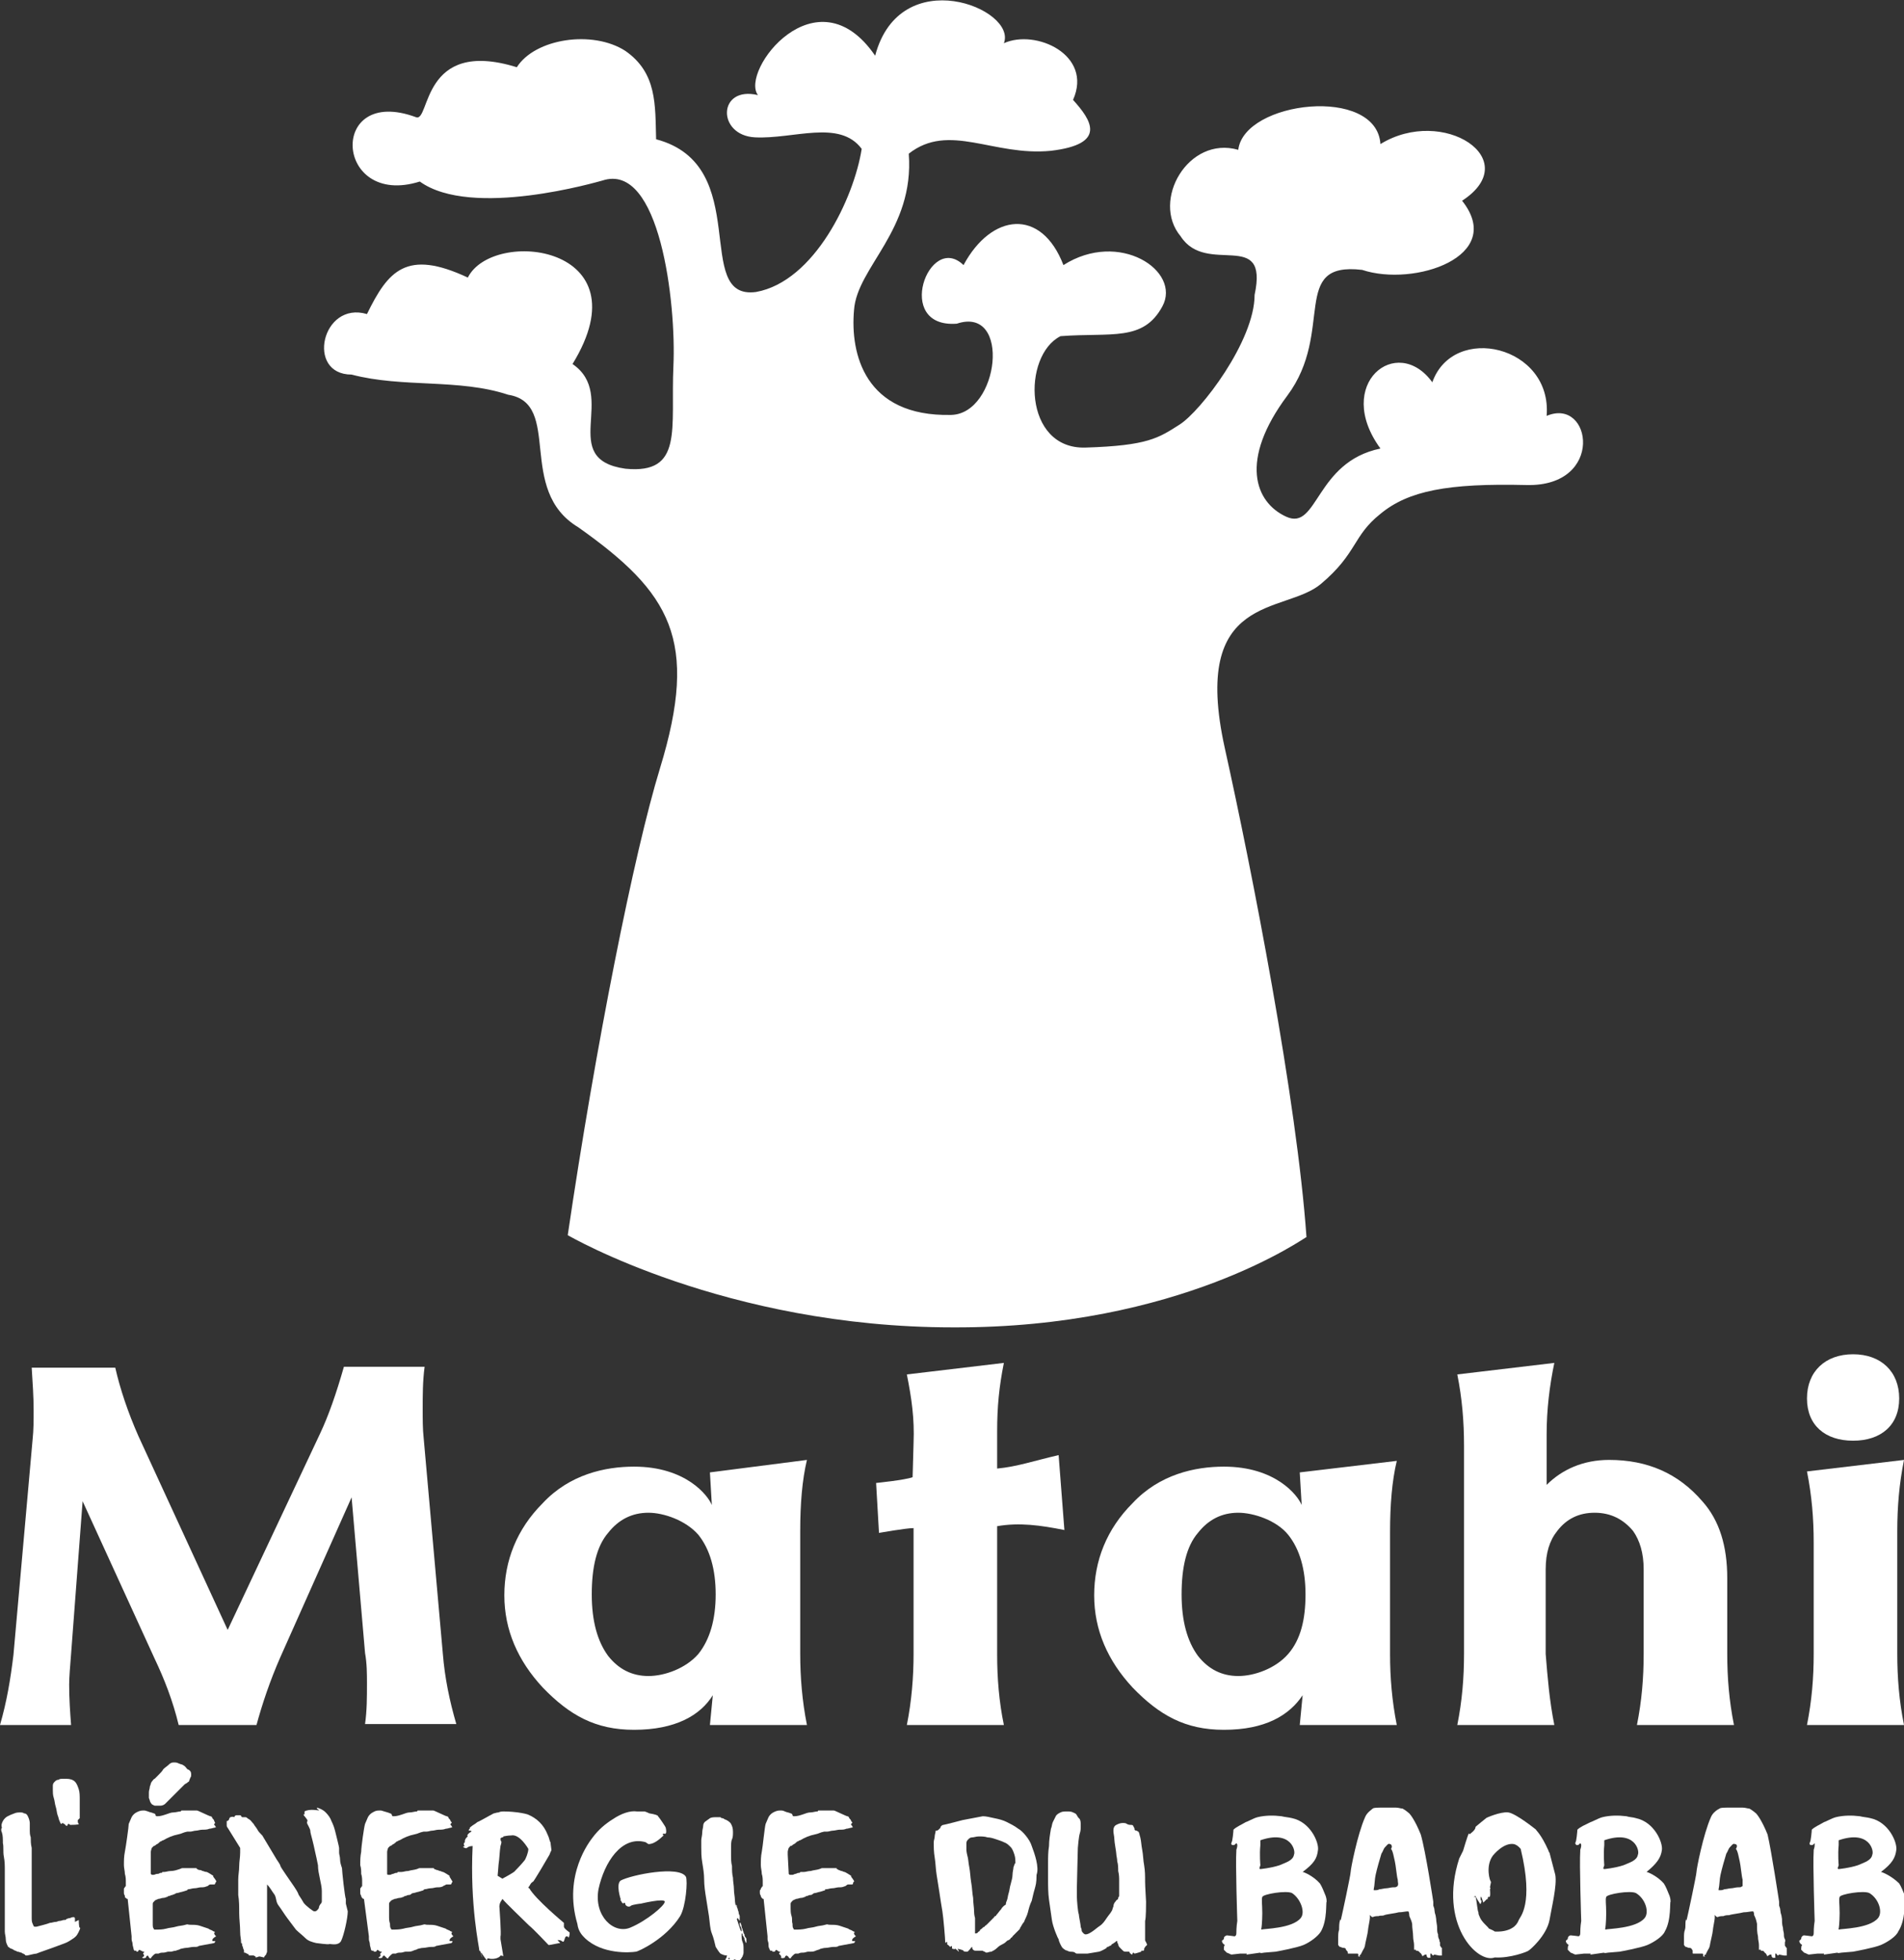
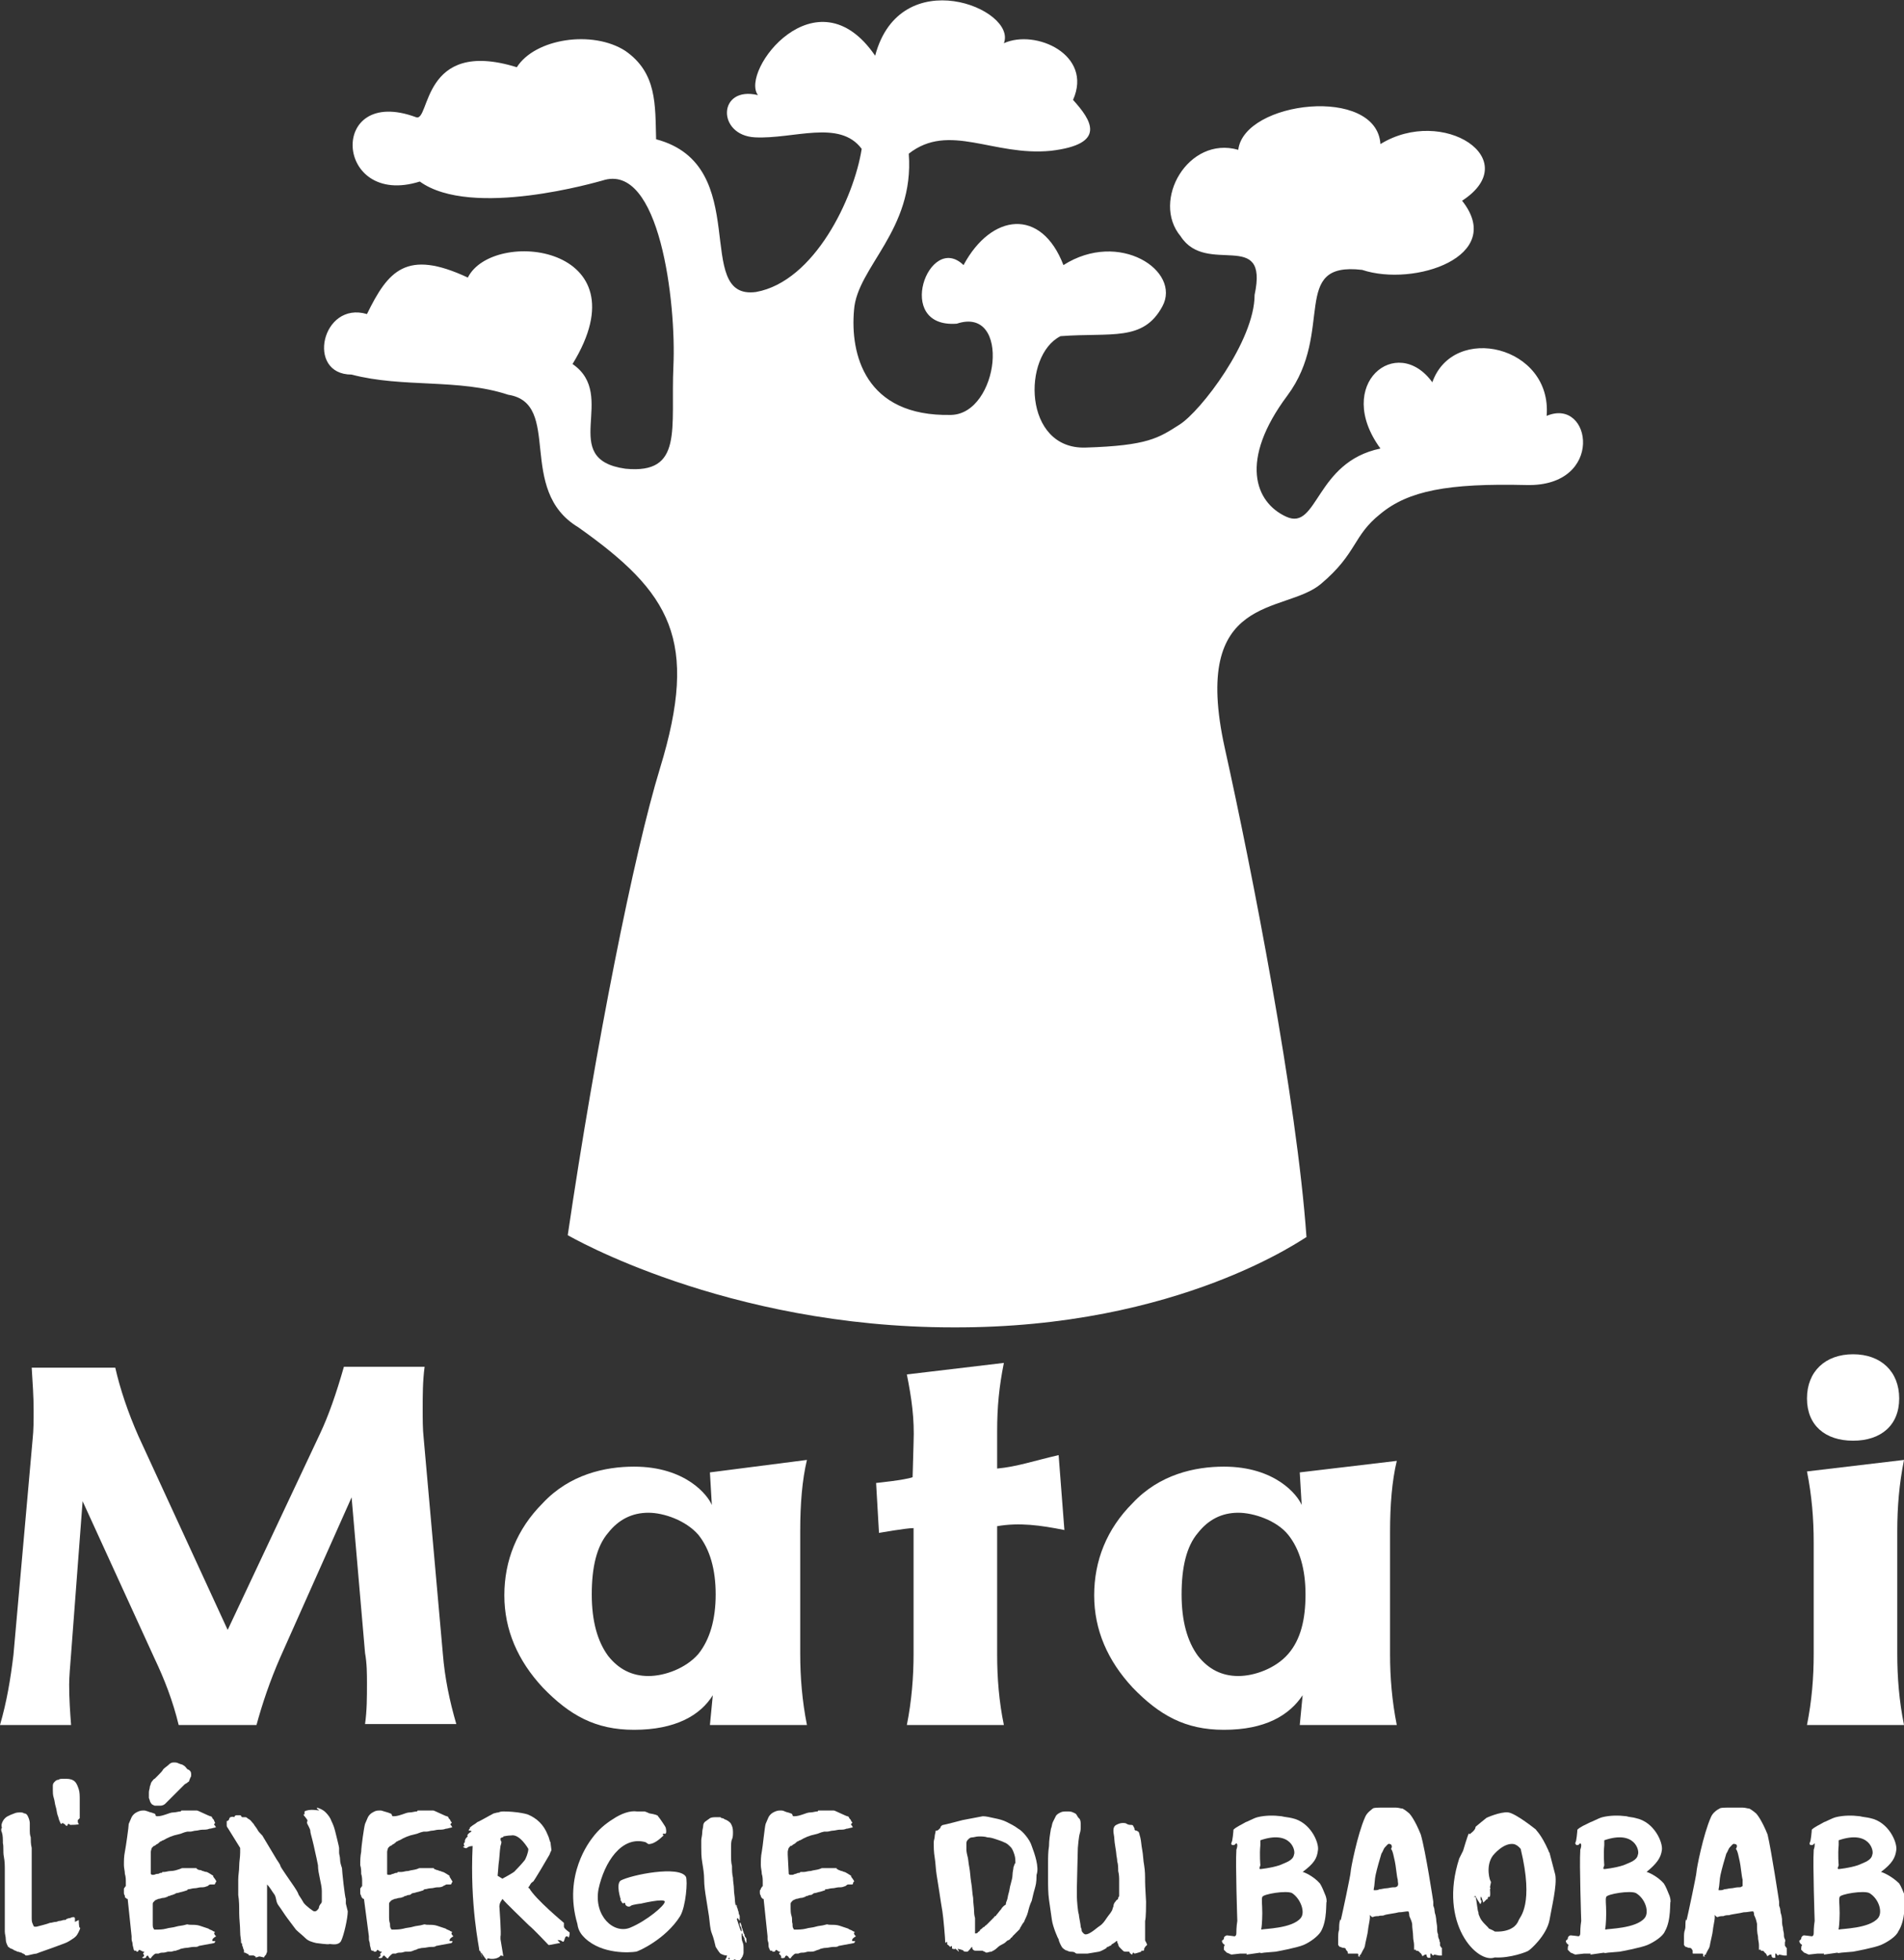
<svg xmlns="http://www.w3.org/2000/svg" version="1.1" id="b" x="0px" y="0px" viewBox="0 0 198.2 204.1" style="enable-background:new 0 0 198.2 204.1;" xml:space="preserve">
  <rect x="0" y="0" width="198.2" height="204.1" fill="#333333" stroke="none" />
  <style type="text/css">
	.st0{fill:#FFFFFF;}
</style>
  <g id="c">
    <path class="st0" d="M99.2,138.2c-23.7,0-40.1-9.6-40.1-9.6c2.9-19.7,6.9-39.8,9.6-48.6c4.1-13.4,1.1-18.3-8.5-25.1   C53.7,51,58.6,42,52.9,41.1c-5.1-1.7-11-0.7-16.3-2.1c-4.8,0-3.1-7.7,1.6-6.3c2.2-4.5,4.1-6.8,10.5-3.8c2.6-5.2,18.5-3.4,10.9,9   c4.8,3.3-1.6,9.9,5.5,10.9c6.1,0.6,4.7-4.2,5-10.7c0.3-6.5-1.4-21.3-7.4-19.3c-0.4,0.1-13.6,4-19,0.1c-8.9,2.8-9.6-10.1-0.4-6.7   c1.5,0.6,0.5-8.3,10.5-5.2c1.9-3,7.9-3.9,11.3-1.7c3.3,2.3,3.1,5.6,3.2,9.2c10.2,2.7,3.7,16.8,10.4,15.9c6.1-1.1,10.2-9.8,11-14.9   c-2.3-3.1-7.1-1-11.1-1.2c-4-0.2-3.9-5.4,0.3-4.4C77,7.4,85-3.1,91.1,5.8c2.6-9.8,14.8-4.9,13.4-1.3c3.3-1.5,9.3,1.2,7.2,5.9   c1.9,2.1,3.6,4.6-2.3,5.3c-6,0.6-10.6-3-14.8,0.3c0.6,8-5.4,11.8-5.7,16.3c-0.4,4.5,1.1,11.1,10.1,10.9c5-0.1,6.3-11.4,0.6-9.5   c-6.6,0.5-2.9-9.6,0.7-6.1c2.9-5.4,8.1-6,10.4,0c5.8-3.7,12.3,0.6,10.3,4.3c-2,3.7-5.3,2.7-10.6,3.1c-4,2-3.9,11.8,2.6,11.6   c6.5-0.2,7.6-1,9.8-2.4c2.2-1.4,7.8-8.7,7.8-13.5c1.5-7-5-1.9-7.7-6.1c-3.1-3.7,0.8-10.5,6-9c0.6-5.1,14.4-6.7,14.8-0.6   c6.5-4,15.1,1.6,8.5,5.9c4.6,5.8-5,9-10.4,7.2c-7.6-0.9-2.8,6.4-7.8,13.1c-5,6.7-3.4,11.1-0.1,12.6c3.3,1.5,3-5.7,9.8-7.1   c-4.9-6.7,1.7-12,5.4-6.9c2.2-6.2,12.5-3.8,11.9,3.5c4.7-2,6.1,7.4-2.1,7.2c-8.2-0.2-12.3,0.6-15.2,3c-2.9,2.3-2.4,4.1-6.2,7.3   c-3.8,3.2-13.6,0.8-10,17.1c2.8,12.6,7.5,36.6,8.5,50.9C136,128.7,122.9,138.3,99.2,138.2" />
    <path class="st0" d="M0.2,190.3c-0.1-0.3,0-0.5,0.1-0.7c0.1-0.2,0.3-0.4,0.5-0.5c0.2-0.1,0.4-0.2,0.7-0.3c0.2-0.1,0.5-0.1,0.6-0.1   c0.1,0,0.3,0,0.4,0.1c0.2,0,0.3,0.1,0.4,0.3c0.1,0.2,0.2,0.5,0.2,0.7c0,0.3,0,0.6,0,0.8c0,0.2,0,0.4,0.1,0.7c0,0.3,0,0.7,0.1,1.1   c0,0.4,0,0.8,0,1.2c0,0.4,0,0.9,0,1.2s0,0.8,0,1.1c0,0.3,0,0.6,0,0.7c0,0.1,0,0.2,0,0.4s0,0.5,0,0.8c0,0.3,0,0.6,0,0.9s0,0.6,0,0.9   c0,0.3,0,0.5,0.1,0.7s0.1,0.3,0.2,0.3c0.1,0,0.1,0,0.2,0c0,0,1.2-0.3,1.4-0.4c0.2,0,0.4-0.1,0.6-0.1c0.2,0,0.2-0.1,0.4-0.1   s0.3-0.1,0.5-0.1c0.1,0,0.2,0,0.2-0.1c0.1,0,0.2-0.1,0.4-0.1c0.2-0.1,0.3-0.1,0.4-0.1h0c0,0,0,0,0.1,0.1c0,0,0,0.1,0,0.1   c0,0,0,0.1,0,0.1c0,0,0,0,0,0.1c0,0,0,0,0,0v0.1l0.4-0.2c0,0,0,0.8,0.1,0.8s0,0.2,0,0.2c0,0-0.2,0.5-0.4,0.7   c-0.2,0.2-0.4,0.3-0.7,0.5c-0.3,0.2-0.7,0.3-1.2,0.5c-0.5,0.2-2,0.7-2.2,0.8c-0.2,0-0.9,0.2-1,0.2c-0.1,0-0.2,0-0.2-0.1   c-0.1,0-0.1-0.1-0.2-0.1c-0.1,0-0.1-0.1-0.2-0.1c-0.1,0-0.2-0.1-0.4-0.1c-0.1-0.1-0.3-0.1-0.4-0.2c-0.1-0.1-0.3-0.1-0.4-0.2   s-0.2-0.1-0.2-0.2c-0.1-0.2-0.2-0.4-0.2-0.7s-0.1-0.5-0.1-0.8c0-0.3,0-0.6,0-0.8c0-0.3,0-0.5,0-0.8c0-0.1,0-0.2,0-0.3s0-0.3,0-0.6   s0-0.4,0-0.7s0-0.5,0-0.7v-0.6c0-0.1,0-0.2,0-0.3c0,0,0-0.2,0-0.5c0-0.3,0-0.7,0-1.1c0-0.4,0-0.9-0.1-1.4s0-1-0.1-1.4   c0-0.4,0-0.8-0.1-1.1C0.1,190.6,0.1,190.4,0.2,190.3L0.2,190.3L0.2,190.3z M2.7,203.4C2.7,203.4,2.8,203.4,2.7,203.4   C2.8,203.3,2.7,203.4,2.7,203.4z M7.6,201.6C7.6,201.6,7.5,201.6,7.6,201.6C7.5,201.7,7.6,201.7,7.6,201.6   C7.6,201.7,7.6,201.7,7.6,201.6C7.6,201.6,7.6,201.6,7.6,201.6z M7.9,201.3C7.9,201.3,8,201.3,7.9,201.3   C8,201.2,7.9,201.3,7.9,201.3z M8.1,201.1C8.1,201.1,8.1,201.1,8.1,201.1c0,0.1,0,0.1,0,0.1S8.1,201.2,8.1,201.1   C8.1,201.1,8.1,201.1,8.1,201.1L8.1,201.1z" />
    <path class="st0" d="M7.1,189.9C7.1,189.9,7.1,189.9,7.1,189.9C7,190,7,190.1,7,190.1H6.9L6.8,190c0,0-0.1-0.1-0.1-0.1   c-0.1,0-0.1-0.1-0.2-0.1l-0.1,0.1h0c-0.1,0-0.1-0.1-0.2-0.3c-0.1-0.2-0.1-0.4-0.2-0.6c-0.1-0.3-0.1-0.6-0.2-0.9   c-0.1-0.3-0.1-0.6-0.2-0.9c-0.1-0.3-0.1-0.6-0.1-0.8c0-0.2,0-0.4,0-0.5c0-0.2,0.1-0.3,0.2-0.4c0.1-0.1,0.2-0.2,0.4-0.2   c0.1-0.1,0.3-0.1,0.4-0.1c0.2,0,0.3,0,0.4,0c0.4,0,0.7,0.1,0.9,0.3c0.2,0.2,0.3,0.5,0.4,0.8s0.1,0.7,0.1,1.1c0,0.4,0,0.8,0,1.3v0.6   c0,0,0,0-0.1,0.1c0,0,0,0-0.1,0.1v0.1c0,0.1,0,0.2,0.1,0.3S7.3,190,7.3,190C7.2,189.9,7.2,189.9,7.1,189.9L7.1,189.9z" />
    <path class="st0" d="M75.7,203.6c-0.3,0-0.5-0.1-0.7-0.2c-0.2-0.2-0.3-0.4-0.5-0.7c-0.1-0.4-0.2-0.9-0.4-1.4s-0.2-1.1-0.3-1.8   c-0.1-0.6-0.2-1.3-0.3-1.9s-0.2-1.3-0.2-1.9s-0.1-1.2-0.2-1.8c-0.1-0.6-0.1-1.1-0.1-1.5c0-0.3,0-0.5,0-0.8c0-0.2,0.1-0.5,0.1-0.8   c0-0.3,0.1-0.5,0.1-0.7s0.1-0.4,0.3-0.5c0.1-0.1,0.3-0.2,0.4-0.3c0.2-0.1,0.4-0.1,0.7-0.1c0,0,0.1,0,0.2,0s0.2,0,0.2,0   c0.1,0.1,0.1,0.1,0.2,0.1c0,0,0.1,0,0.2,0.1c0.3,0.1,0.6,0.3,0.7,0.5c0.1,0.2,0.2,0.4,0.2,0.8c0,0.3,0,0.6-0.1,0.8   s-0.1,0.6-0.1,0.9c0,0.2,0,0.5,0,0.8c0,0.3,0,0.7,0.1,1.1c0,0.4,0,0.8,0.1,1.2c0,0.4,0.1,0.8,0.1,1.2c0,0.4,0.1,0.8,0.1,1.1   s0.1,0.6,0.1,0.8v-0.3l0.1,0.1c0,0,0,0.1,0,0.1c0,0.1,0.1,0.2,0.1,0.3s0.1,0.2,0.1,0.4c0,0.1,0.1,0.2,0.1,0.3c0,0,0,0.1,0,0.2   c0,0.1,0,0.1,0,0.2v0.1l-0.2-0.3l-0.1,0.1l0.4,1.2l0.1,0.1v-0.1c0-0.1,0-0.2-0.1-0.4c-0.1-0.1-0.1-0.3-0.1-0.4h0.1   c0,0.1,0.1,0.2,0.1,0.4c0,0.1,0.1,0.2,0.1,0.3c0,0.1,0.1,0.2,0.1,0.3c0,0,0,0.1,0.1,0.2c0,0.1,0,0.2,0.1,0.3s0.1,0.2,0.1,0.3   c0,0.1,0,0.1,0,0.2v0.1l-0.1-0.1c0-0.1-0.1-0.2-0.1-0.3c0-0.1,0-0.2-0.1-0.2c0-0.1,0-0.1-0.1-0.2c0-0.1,0-0.1,0-0.1   c0,0,0-0.1-0.1-0.1v0.2c0,0.2,0,0.5,0.1,0.7s0.1,0.5,0.1,0.7c0,0.1,0,0.2,0,0.4s-0.1,0.3-0.1,0.4c-0.1,0.1-0.1,0.2-0.2,0.3   c-0.1,0.1-0.2,0.1-0.3,0.1c-0.1,0-0.3-0.1-0.4-0.1c0,0.1,0,0.1,0,0.1c-0.1,0-0.1,0.1-0.2,0.1c-0.1,0-0.2,0-0.2,0   c-0.1,0-0.1,0-0.2,0c-0.2,0-0.2-0.1-0.3-0.2C75.7,203.8,75.6,203.7,75.7,203.6L75.7,203.6z M75.9,203.8   C75.9,203.8,75.8,203.9,75.9,203.8c-0.1,0.1-0.1,0.2,0,0.2C75.9,204,76,204,75.9,203.8C76,203.9,75.9,203.8,75.9,203.8z    M76.8,198.6C76.8,198.6,76.8,198.6,76.8,198.6c0,0,0,0.1,0,0.1s0,0.1,0,0.1c0,0,0,0,0,0c0,0,0-0.1,0-0.1S76.8,198.6,76.8,198.6z    M76.8,199.2L76.8,199.2V199V199.2z M76.9,199.3C76.9,199.3,76.9,199.3,76.9,199.3C76.9,199.4,76.9,199.4,76.9,199.3   C77,199.4,77,199.4,76.9,199.3C77,199.3,77,199.3,76.9,199.3z" />
    <path class="st0" d="M107.4,192.2c-0.2-0.7-1-1.6-1.4-1.8c-0.4-0.3-0.8-0.5-1.2-0.7c-0.4-0.2-0.8-0.3-1.3-0.4s-0.8-0.2-1.2-0.2   l-2.1,0.4c0,0-1.9,0.5-2,0.5c-0.1,0-0.2,0.1-0.2,0.1c-0.1,0.1-0.1,0.1-0.1,0.2c-0.1,0.1-0.1,0.1-0.2,0.2c-0.1,0.1-0.2,0.1-0.3,0.1   c0,0.2-0.1,0.4-0.1,0.6s-0.1,0.4-0.1,0.6c0,0.5,0,1,0.1,1.6c0.1,0.6,0.1,1.2,0.2,1.8c0.1,0.6,0.2,1.3,0.3,1.9   c0.1,0.7,0.2,1.3,0.3,1.9c0.1,0.6,0.3,2.9,0.3,3.3l0,0.1l0-0.1l0.1-0.1h0.1c0,0.1,0,0.2,0,0.2c0,0.1,0.1,0.1,0.1,0.1   s0.1,0.1,0.1,0.1s0.1,0.1,0.1,0.1l0.2-0.1c0,0.1,0,0.1,0,0.2c0,0.1,0,0.1,0.1,0.1c0,0,0.2,0.1,0.2,0c0-0.1,0.4,0.3,0.4,0.3   c0,0,0,0,0-0.1v0c0,0-0.1-0.1-0.1-0.2c0,0,0.5,0.1,0.6,0.2c0,0.1,0.2,0.1,0.3,0.1c0.1,0,0.2,0,0.2-0.1c0.1,0,0.3-0.4,0.4-0.4   c0,0.1,0,0.2,0.1,0.3c0.1,0.1,0.2,0.1,0.3,0.1s0.3,0,0.4,0c0.1,0,0.2,0,0.3,0c0,0,0.1,0.1,0.2,0.1c0.1,0.1,0.2,0.1,0.2,0.1   c0.1,0,0.3-0.1,0.5-0.1c0.2-0.1,0.4-0.2,0.6-0.4s0.4-0.3,0.6-0.4c0.2-0.1,0.3-0.2,0.4-0.3c0,0,0.1-0.1,0.2-0.1   c0.1-0.1,0.2-0.1,0.2-0.2c0.1-0.1,0.2-0.1,0.2-0.2c0.1-0.1,0.1-0.1,0.1-0.1c0,0,0.1-0.1,0.2-0.2c0.1-0.1,0.2-0.2,0.2-0.2   c0.1-0.1,0.2-0.2,0.2-0.2s0.1-0.1,0.1-0.2c0.1-0.1,0.2-0.4,0.4-0.6c0.1-0.3,0.3-0.6,0.4-1c0.1-0.4,0.2-0.8,0.4-1.2   c0.1-0.4,0.2-0.9,0.3-1.2c0.1-0.4,0.2-0.6,0.2-1.5C108.2,194.4,107.7,193,107.4,192.2L107.4,192.2z M104.4,190.3   C104.4,190.3,104.4,190.3,104.4,190.3C104.4,190.3,104.4,190.3,104.4,190.3z M101.6,189.2C101.6,189.2,101.6,189.3,101.6,189.2   C101.6,189.2,101.6,189.2,101.6,189.2z M105.5,194.4c0,0.2-0.1,0.5-0.1,0.8s-0.1,0.6-0.2,1c-0.1,0.3-0.1,0.6-0.2,0.9   c-0.1,0.3-0.1,0.6-0.2,0.8s-0.1,0.4-0.1,0.4c-0.2,0.1-0.4,0.3-0.5,0.5c-0.2,0.2-0.3,0.4-0.5,0.6c0,0,0,0.1-0.1,0.1   s-0.1,0.1-0.1,0.1c0,0-0.1,0.1-0.2,0.2c-0.1,0.1-0.2,0.2-0.3,0.3s-0.2,0.2-0.3,0.3c-0.1,0.1-0.2,0.1-0.2,0.2   c-0.1,0-0.2,0.1-0.3,0.2c-0.1,0.1-0.2,0.1-0.2,0.2s-0.2,0.1-0.2,0.2c-0.1,0.1-0.2,0.1-0.3,0.1v-1.6c0,0-0.1-0.3-0.1-0.7   c0-0.4-0.1-0.9-0.1-1.4c-0.1-0.5-0.1-1.1-0.2-1.6c-0.1-0.6-0.1-1.1-0.2-1.6c-0.1-0.5-0.1-0.9-0.2-1.2c-0.1-0.4-0.1-0.6-0.1-0.6   v-0.1c0-0.2,0-0.4,0-0.6c0-0.2,0.1-0.3,0.2-0.4c0.1-0.1,0.2-0.2,0.4-0.2c0.2,0,0.4-0.1,0.7-0.1s0.6,0,0.9,0.1   c0.3,0,0.6,0.1,0.9,0.2c0.3,0.1,0.6,0.2,0.8,0.3c0.3,0.1,0.5,0.3,0.7,0.5c0.2,0.2,0.3,0.5,0.4,0.8c0.1,0.3,0.1,0.6,0.1,0.9   C105.6,194,105.6,194.2,105.5,194.4L105.5,194.4z" />
    <path class="st0" d="M110.6,202.8c-0.1-0.1-0.4-0.7-0.4-0.9c-0.1-0.1-0.6-1.3-0.7-2c-0.1-0.7-0.2-1.4-0.3-2.1   c-0.1-0.7-0.1-1.5-0.1-2.1c0-0.7,0-1.3,0-1.7c0-0.6,0-1.2,0.1-1.8c0-0.6,0.1-1.2,0.2-1.8c0.1-0.2,0.1-0.5,0.2-0.7   c0.1-0.2,0.2-0.4,0.3-0.6s0.3-0.3,0.5-0.4c0.2-0.1,0.4-0.1,0.7-0.1c0.2,0,0.4,0,0.6,0.1c0.2,0.1,0.3,0.1,0.4,0.3s0.2,0.3,0.3,0.4   c0.1,0.2,0.1,0.4,0.1,0.7s0,0.5-0.1,0.8s-0.2,1.4-0.2,1.5c0,0.2-0.1,3.7-0.1,4.1c0,0.4,0,0.7,0,1s0.1,1.6,0.2,1.8   c0,0.2,0.2,1.1,0.2,1.3c0,0.1,0.1,0.2,0.1,0.4c0,0.1,0.1,0.2,0.2,0.3c0.1,0.1,0.2,0.1,0.2,0.1c0.2,0,0.4-0.1,0.7-0.3   c0.3-0.2,0.5-0.4,0.8-0.6c0.3-0.2,0.5-0.5,0.7-0.8c0.2-0.3,0.4-0.5,0.5-0.7c0.1-0.1,0.1-0.3,0.2-0.5c0-0.2,0.1-0.4,0.2-0.5   c0.1-0.1,0.1-0.2,0.2-0.2c0.1-0.1,0.1-0.1,0.1-0.2s0.1-0.1,0.1-0.2c0-0.1,0-0.2,0-0.3s0-0.3,0-0.5c0-0.2,0-0.5,0-0.8s0-0.6-0.1-1   c0-0.3,0-0.7-0.1-1c0-0.3-0.1-0.6-0.1-0.8c0-0.2-0.2-1.2-0.2-1.5s-0.1-0.6-0.1-0.9c0-0.3,0.1-0.5,0.3-0.6s0.4-0.2,0.7-0.2   c0.1,0,0.3,0,0.4,0.1c0.2,0.1,0.3,0.1,0.4,0.1c0,0,0,0,0,0c0,0,0,0,0,0h0.1c0.1,0,0.2,0.1,0.2,0.2c0.1,0.1,0.1,0.2,0.1,0.3   c0.1,0.1,0.1,0.1,0.2,0.1c0.1,0,0.1,0.1,0.2,0.1c0.1,0.1,0.1,0.3,0.2,0.6c0.1,0.4,0.1,0.8,0.2,1.3c0.1,0.5,0.1,1.1,0.2,1.6   c0.1,0.6,0.1,1.1,0.1,1.7c0,0.5,0.1,2,0.1,2.1c0,0.3,0,1.7-0.1,2v2c0,0,0,0.1,0.1,0.2c0,0.1,0.1,0.2,0.1,0.2v0.1   c0,0-0.1,0.1-0.1,0.1s-0.1,0.1-0.1,0.1c0,0.1-0.1,0.1-0.1,0.2s0,0.1,0,0.1c0,0,0,0.1-0.1,0.1c0,0-0.1,0-0.2,0v0.1   c0,0-0.6,0.2-0.7,0.2c0,0-0.1-0.1-0.1-0.1c0,0-0.1,0-0.1,0.1c0,0,0,0.1-0.1,0.1l-0.1-0.1c0,0-0.1,0-0.1-0.1s-0.1-0.1-0.1-0.1   s-0.1,0-0.1,0c0,0-0.1,0-0.1,0h-0.1c-0.1,0-0.2,0-0.3-0.1c-0.1-0.1-0.2-0.2-0.3-0.3c-0.1-0.1-0.2-0.2-0.2-0.4   c-0.1-0.1-0.1-0.2-0.1-0.3h-0.1c0,0-0.1,0.1-0.1,0.1s-0.3,0.2-0.3,0.2c-0.1,0-0.1,0.1-0.1,0.1c-0.1,0.1-0.2,0.1-0.2,0.1   s-0.1,0.1-0.2,0.1c-0.1,0-0.1,0.1-0.1,0.1c-0.1,0.1-0.7,0.4-0.8,0.4c0,0-1.2,0.2-1.2,0.2h-1.1c0,0-0.1,0-0.2-0.1s-0.4-0.1-0.5-0.1   s-0.3-0.1-0.3-0.1c0,0-0.1,0-0.1-0.1C111.1,203.2,110.7,202.9,110.6,202.8L110.6,202.8z" />
    <path class="st0" d="M137.5,201.1c-0.3,0.5-1.1,1.1-1.8,1.4c-0.7,0.3-2.9,0.7-2.9,0.7c0,0-1.2,0.1-1.2,0.1c0,0-0.5,0.1-0.4,0   c0,0-1.4,0.2-1.4,0.2c-0.1,0,0-0.1,0-0.1c0,0-0.6,0-0.7,0l-0.9,0.1c-0.1,0-0.2-0.1-0.5-0.2c-0.1-0.1-0.2-0.2-0.3-0.3   c0-0.2,0-0.4,0.1-0.5c-0.2-0.1-0.3-0.3-0.3-0.4c0,0,0-0.1,0.1-0.1c0-0.1,0.1-0.1,0.1-0.1c0-0.1,0-0.2,0.1-0.3c0,0,0.2-0.1,0.2-0.1   c0.1,0,0.8,0.1,0.8,0.1c0.1,0,0.2-0.1,0.2-0.3c0-0.1,0-0.7,0.1-1.3c0,0-0.2-6-0.1-7.3l0-0.1c0.1-0.3,0.1-0.4,0.1-0.5   c0,0,0-0.1-0.1-0.2l-0.1,0.1c-0.1,0.1-0.1,0.1-0.2,0.1c0,0,0,0-0.1,0s-0.2-0.2-0.1-0.2c0,0,0,0,0-0.1c0.1,0,0.2-1.2,0.2-1.3   c0.3-0.3,0.8-0.5,1.3-0.8c0.1,0,0.8-0.4,1.2-0.5c0.8-0.2,1.7-0.2,2.5-0.1c0.4,0.1,0.7,0.1,1.1,0.2c1.9,0.4,2.8,2.5,2.7,3.3   c-0.1,0.9-0.4,1.4-1.6,2.3c0.1,0,1.1,0.4,1.8,1.2c0.2,0.3,0.4,0.8,0.6,1.3c0.1,0.3,0.1,0.5,0.1,0.6   C138,198,138.2,199.9,137.5,201.1 M128.5,197.7L128.5,197.7 M130,203.3l0.2,0C130.2,203.4,130,203.3,130,203.3 M134.5,197.1   c-0.6-0.3-3,0.1-3.1,0.4c-0.1,0.3,0,0.7,0,1.7c0,0.9-0.1,1.8-0.1,1.5v0.2c0.3-0.1,3.2-0.1,4.1-1.2   C135.9,199.1,135.4,197.7,134.5,197.1 M131.2,191.6v0.5c-0.1,1,0,2.1,0,2.1l-0.1,0.3c0,0,0,0.1,0.1,0.1c0,0,1.1-0.1,2-0.4   c0.7-0.3,1.4-0.5,1.5-1.1C134.9,192.7,134.4,190.5,131.2,191.6" />
    <path class="st0" d="M173.3,201.1c-0.2,0.5-1.1,1.1-1.8,1.4c-0.7,0.3-2.9,0.7-2.9,0.7c0,0-1.2,0.1-1.2,0.1s-0.5,0.1-0.4,0   c0,0-1.4,0.2-1.4,0.2c-0.1,0,0-0.1,0-0.1c0,0-0.6,0-0.7,0l-0.9,0.1c-0.1,0-0.2-0.1-0.5-0.2c-0.1-0.1-0.2-0.2-0.3-0.3   c0-0.2,0-0.4,0.1-0.5c-0.2-0.1-0.3-0.3-0.3-0.4c0,0,0-0.1,0.1-0.1c0-0.1,0.1-0.1,0.1-0.1c0-0.1,0-0.2,0.1-0.3c0,0,0.1-0.1,0.2-0.1   c0.1,0,0.9,0.1,0.8,0.1c0.1,0,0.2-0.1,0.2-0.3c0-0.1,0-0.7,0.1-1.3c0,0-0.2-6-0.1-7.3l0-0.1c0.1-0.3,0.1-0.4,0.1-0.5   c0,0,0-0.1-0.1-0.2l-0.1,0.1c-0.1,0.1-0.1,0.1-0.2,0.1c0,0-0.1,0-0.1,0c0,0-0.2-0.2-0.1-0.2c0,0,0,0,0-0.1c0.1,0,0.2-1.2,0.2-1.3   c0.3-0.3,0.8-0.5,1.4-0.8c0.1,0,0.8-0.4,1.2-0.5c0.8-0.2,1.7-0.2,2.5-0.1c0.3,0.1,0.7,0.1,1,0.2c1.9,0.4,2.8,2.5,2.7,3.3   s-0.5,1.4-1.6,2.3c0.1,0,1.1,0.4,1.8,1.2c0.2,0.3,0.4,0.8,0.6,1.3c0.1,0.3,0.1,0.5,0.1,0.6C173.8,198,174,199.9,173.3,201.1    M164.4,197.7L164.4,197.7 M165.8,203.3l0.2,0C166,203.4,165.8,203.3,165.8,203.3 M170.3,197.1c-0.6-0.3-3,0.1-3.1,0.4s0,0.7,0,1.7   c0,0.9-0.1,1.8-0.1,1.5v0.2c0.3-0.1,3.2-0.1,4.1-1.2C171.7,199.1,171.3,197.7,170.3,197.1 M167,191.6v0.5c-0.1,1,0,2.1,0,2.1   l-0.1,0.3c0,0,0,0.1,0.1,0.1c0,0,1.1-0.1,2-0.4c0.7-0.3,1.4-0.5,1.5-1.1C170.7,192.7,170.2,190.5,167,191.6" />
    <path class="st0" d="M197.6,201.1c-0.2,0.5-1.1,1.1-1.8,1.4c-0.7,0.3-2.9,0.7-2.9,0.7c0,0-1.2,0.1-1.2,0.1c0,0-0.5,0.1-0.4,0   c0,0-1.4,0.2-1.4,0.2c-0.1,0,0-0.1,0-0.1c0,0-0.6,0-0.7,0l-0.9,0.1c-0.1,0-0.2-0.1-0.5-0.2c-0.1-0.1-0.2-0.2-0.3-0.3   c0-0.2,0-0.4,0.1-0.5c-0.2-0.1-0.3-0.3-0.3-0.4c0,0,0-0.1,0.1-0.1c0-0.1,0.1-0.1,0.1-0.1c0-0.1,0-0.2,0.1-0.3c0,0,0.1-0.1,0.2-0.1   c0.1,0,0.8,0.1,0.8,0.1c0.1,0,0.2-0.1,0.2-0.3c0-0.1,0-0.7,0.1-1.3c0,0-0.2-6-0.1-7.3l0-0.1c0.1-0.3,0.1-0.4,0.1-0.5   c0,0,0-0.1,0-0.2l-0.1,0.1c-0.1,0.1-0.1,0.1-0.2,0.1c0,0,0,0-0.1,0s-0.2-0.2-0.1-0.2c0,0,0,0,0-0.1c0.1,0,0.2-1.2,0.2-1.3   c0.3-0.3,0.8-0.5,1.3-0.8c0.1,0,0.8-0.4,1.2-0.5c0.8-0.2,1.7-0.2,2.5-0.1c0.4,0.1,0.7,0.1,1.1,0.2c1.9,0.4,2.8,2.5,2.7,3.3   s-0.4,1.4-1.6,2.3c0.1,0,1.1,0.4,1.9,1.2c0.2,0.3,0.4,0.8,0.6,1.3c0.1,0.3,0.1,0.5,0.1,0.6C198.2,198,198.4,199.9,197.6,201.1    M188.7,197.7L188.7,197.7 M190.1,203.3l0.2,0C190.4,203.4,190.1,203.3,190.1,203.3 M194.6,197.1c-0.6-0.3-3,0.1-3.1,0.4   c-0.1,0.3,0,0.7,0,1.7c0,0.9-0.1,1.8-0.1,1.5v0.2c0.3-0.1,3.2-0.1,4.1-1.2C196,199.1,195.6,197.7,194.6,197.1 M191.4,191.6v0.5   c-0.1,1,0,2.1,0,2.1l-0.1,0.3c0,0,0,0.1,0.1,0.1c0,0,1.1-0.1,2-0.4c0.7-0.3,1.4-0.5,1.5-1.1C195.1,192.7,194.6,190.5,191.4,191.6" />
    <path class="st0" d="M151.9,193.5c0.2-0.4,0.4-0.8,0.4-0.8c0,0,0.5-1.7,0.6-1.8c0,0,0.1,0,0.1,0.1c0-0.1,0.6-0.4,0.6-0.8   c0.1-0.1,1.1-0.9,1.1-0.9c-0.1,0,1.5-0.7,2.3-0.6c0.8,0.1,2.9,1.8,2.9,1.8c0,0.1,0.5,0.4,1.3,2.2c0,0,0,0.1,0.1,0.2l0.6,2.3   c0.2,1.1-0.4,3.5-0.6,4.7c-0.3,1.6-2,3.1-2.2,3.2c-0.1,0.1-1.9,0.8-3.5,0.7C153.8,204.5,149.7,200.3,151.9,193.5 M153.5,202.5   C153.5,202.5,153.5,202.6,153.5,202.5C153.4,202.5,153.5,202.5,153.5,202.5 M154.4,198.1c0-0.1-0.1-0.3-0.2-0.6   c-0.1-0.1-0.1,0.4,0,0.4c0.1,0,0,0.1,0,0.1c0,0.1-0.1,0.4-0.2,0.1c0,0-0.4-0.6-0.4-0.7l-0.2,0.1c0,0,0.2,0,0.2,0   c0.1,0.2,0.2,1.5,0.3,1.6c0,0.1,0,0.2,0.1,0.4c0.2,0.6,0.8,1,1,1.3c0,0,0.5,0.2,0.6,0.3c0,0,2,0.2,2.5-1.2c0.1-0.3,1.6-1.6,0.2-7.4   c0,0-0.3-0.4-0.7-0.5c-1.1-0.2-2.2,1.2-2.2,1.2c-0.8,1.1-0.3,2.7-0.2,2.7l0,0.1c0,0-0.1,0.5-0.1,0.5c0,0,0.1,0.1,0,0.2   c0,0,0.1,0.9-0.1,0.8c-0.2-0.1-0.1,0.5-0.2,0.2" />
    <path class="st0" d="M149.2,198c0,0.1,0,0.3,0,0.4c0,0,0.1,0.3,0.1,0.3c0.1,0.9,0.1,0.3,0.2,1.1c0,0.3,0.1,0.6,0.1,0.9   c0,0.3,0,0.5,0.1,0.7c0,0.2,0,0.3,0.1,0.5s0,0.3,0.1,0.3c0,0,0,0.1,0,0.1c0,0.1,0,0.1,0,0.2c0,0.1,0,0.1,0.1,0.2   c0,0.1,0.1,0.1,0.1,0.1v0.8h-0.3c0,0-0.5-0.1-0.5-0.1l-0.1,0.1c-0.1,0-0.2-0.2-0.2-0.2c0,0-0.1,0-0.1,0v0.1c0,0,0,0,0,0.1   c0,0,0,0.1,0,0.1c0,0,0,0.1,0,0.1h0.1c0,0,0,0,0,0c0,0-0.3,0.1-0.4,0c-0.1-0.1-0.1-0.2-0.1-0.3h-0.1c0,0-0.1,0-0.2,0.1   c-0.1,0-0.1,0.1-0.1,0.1c-0.1-0.1-0.1-0.3-0.3-0.4c-0.1-0.2-0.3-0.2-0.4-0.2v-0.1h-0.2c0,0,0-0.2,0-0.5c0-0.3-0.1-0.5-0.1-0.9   c0-0.4-0.1-0.8-0.1-1.3c-0.1-0.5-0.3-0.7-0.3-0.9c0-0.3-0.1-0.4-0.1-0.4c-0.3,0-0.6,0.1-1,0.1c-0.3,0.1-1.3,0.2-1.5,0.3   s-0.4,0-0.6,0.1c-0.2,0-0.4,0-0.6,0.1c-0.2,0-0.3-0.3-0.3-0.2c0,0,0,0.1,0,0.3c0,0.2-0.2,1.1-0.2,1.3s-0.3,1.4-0.3,1.5   c0,0.1-0.1,0.4-0.2,0.5c0,0.1-0.1,0.1-0.1,0.2s-0.1,0.1-0.1,0.2s-0.1,0.1-0.1,0.1s0,0.1-0.1,0.1c0,0,0.1,0.1,0.1,0.1h-0.2v-0.1   c0,0,0-0.1,0-0.1c0,0,0-0.1-0.1-0.1c0,0-0.1,0-0.1,0c-0.1,0-0.1,0-0.1,0c0,0,0,0-0.1,0c0,0-0.1,0-0.2,0s-0.1,0-0.2,0   c-0.1,0-0.1,0-0.2,0h0c-0.1,0-0.1,0-0.1-0.1c0-0.1,0-0.1-0.1-0.2s-0.1-0.1-0.1-0.2c-0.1-0.1-0.2-0.1-0.3-0.1   c-0.1,0-0.2-0.1-0.3-0.1c-0.1,0-0.1-0.1-0.2-0.2v-0.4c0-0.1,0-0.2,0-0.4s0-0.5,0.1-0.8c0-0.3,0-0.7,0.1-1c0-0.4,0,0.3,0.1-0.1   s1-4.6,1-4.9c0-0.3,0.7-3.9,1.5-5.7c0.2-0.5,0.7-0.8,0.8-0.9c0.1-0.1,0.6-0.1,0.8-0.1c0.2,0,0.9,0,1.1,0c0.2,0,0.3,0,0.5,0   c0.3,0,0.5,0.1,0.7,0.1c0.2,0.1,0.6,0.4,0.7,0.5c0.1,0.1,0.6,0.7,1.2,2.2C148.4,192.7,149.2,198,149.2,198 M144.7,192   c-0.2-0.1-0.3,0.1-0.5,0.3c-0.2,0.2-0.2,0.4-0.4,0.7c-0.1,0.3-0.5,1.7-0.6,2.2c-0.1,0.4-0.1,1.1-0.2,1.5v0.1c0,0,0,0,0.1,0   c0.1,0,0.1,0,0.1,0c0.1,0,0.2,0,0.4-0.1c0.2,0,0.5-0.1,0.7-0.1s0.5-0.1,0.7-0.1s0.4,0,0.4-0.1c0.1,0,0.1,0,0.1,0c0,0,0-0.1,0-0.1   c0.1-0.1,0-0.3,0-0.6c-0.1-0.3-0.2-1.5-0.3-1.9c-0.1-0.4-0.2-1.1-0.4-1.3C145,192.2,144.8,192,144.7,192" />
    <path class="st0" d="M185.2,198c0,0.1,0,0.3,0,0.4c0,0,0.1,0.3,0.1,0.3c0.1,0.9,0.1,0.3,0.2,1.1c0,0.3,0,0.6,0.1,0.9   c0,0.3,0.1,0.5,0.1,0.7c0,0.2,0,0.3,0.1,0.5s0,0.3,0,0.3c0,0,0,0.1,0,0.1c0,0.1,0,0.1,0,0.2c0,0.1,0,0.1,0.1,0.2   c0,0.1,0.1,0.1,0.1,0.1v0.8h-0.3c0,0-0.5-0.1-0.5-0.1l-0.1,0.1c-0.1,0-0.2-0.2-0.2-0.2c0,0-0.1,0-0.1,0v0.1c0,0,0,0,0,0.1   c0,0,0,0.1,0,0.1c0,0,0,0.1,0,0.1h0.1c0,0,0,0,0,0c0,0-0.3,0.1-0.4,0c-0.1-0.1-0.1-0.2-0.1-0.3h-0.1c0,0-0.1,0-0.2,0.1   c-0.1,0-0.1,0.1-0.1,0.1c-0.1-0.1-0.1-0.3-0.3-0.4c-0.1-0.2-0.2-0.2-0.4-0.2v-0.1h-0.2c0,0,0-0.2,0-0.5c0-0.3-0.1-0.5-0.1-0.9   c-0.1-0.4-0.1-0.8-0.1-1.3c-0.1-0.5-0.2-0.7-0.3-0.9c0-0.3-0.1-0.4-0.1-0.4c-0.3,0-0.6,0.1-1,0.1c-0.3,0.1-1.3,0.2-1.5,0.3   c-0.2,0-0.4,0-0.6,0.1c-0.2,0-0.4,0-0.6,0.1c-0.2,0-0.3-0.3-0.3-0.2c0,0,0,0.1,0,0.3c0,0.2-0.2,1.1-0.2,1.3s-0.3,1.4-0.3,1.5   c0,0.1-0.1,0.4-0.2,0.5c0,0.1-0.1,0.1-0.1,0.2s-0.1,0.1-0.1,0.2s0,0.1-0.1,0.1c0,0-0.1,0.1-0.1,0.1c0,0,0.1,0.1,0.1,0.1h-0.2v-0.1   c0,0,0-0.1,0-0.1c0,0,0-0.1-0.1-0.1c0,0-0.1,0-0.1,0c-0.1,0-0.1,0-0.1,0c0,0-0.1,0-0.1,0c0,0-0.1,0-0.2,0c-0.1,0-0.1,0-0.2,0   c-0.1,0-0.1,0-0.2,0h0c-0.1,0-0.1,0-0.1-0.1c0-0.1,0-0.1,0-0.2c0-0.1-0.1-0.1-0.1-0.2c-0.1-0.1-0.2-0.1-0.3-0.1   c-0.1,0-0.2-0.1-0.3-0.1c-0.1,0-0.1-0.1-0.2-0.2v-0.4c0-0.1,0-0.2,0-0.4c0-0.3,0-0.5,0.1-0.8s0-0.7,0.1-1c0-0.4,0,0.3,0.1-0.1   s1-4.6,1-4.9c0-0.3,0.7-3.9,1.5-5.7c0.2-0.5,0.7-0.8,0.9-0.9c0.1-0.1,0.6-0.1,0.8-0.1c0.2,0,0.9,0,1.1,0c0.2,0,0.3,0,0.5,0   c0.3,0,0.5,0.1,0.7,0.1c0.2,0.1,0.6,0.4,0.7,0.5c0.1,0.1,0.6,0.7,1.2,2.2C184.4,192.7,185.2,198,185.2,198 M180.6,192   c-0.2-0.1-0.3,0.1-0.5,0.3s-0.2,0.4-0.4,0.7c-0.1,0.3-0.5,1.7-0.6,2.2c-0.1,0.4-0.1,1.1-0.2,1.5v0.1c0,0,0.1,0,0.1,0   c0.1,0,0.1,0,0.1,0c0.1,0,0.2,0,0.4-0.1c0.2,0,0.5-0.1,0.7-0.1s0.5-0.1,0.7-0.1s0.4,0,0.4-0.1c0.1,0,0.1,0,0.1,0c0,0,0-0.1,0-0.1   c0-0.1,0-0.3,0-0.6c-0.1-0.3-0.2-1.5-0.3-1.9c-0.1-0.4-0.2-1.1-0.4-1.3C180.9,192.2,180.8,192,180.6,192" />
    <path class="st0" d="M59.3,201.2c0,0,0,0.4-0.1,0.5c-0.1,0.1,0-0.1-0.2-0.1c-0.2,0-0.2,0.3-0.3,0.5s-0.2-0.1-0.5-0.1   c-0.4-0.1,0.2,0.3,0.1,0.3c-0.1,0-1,0.2-1.1,0.2c0,0,0,0,0,0c0,0,0,0,0,0c0,0,0,0,0,0c0,0,0,0-0.1,0c0,0-1.7-1.8-2-2   c-0.7-0.7-2.5-2.4-2.8-2.8c0,0.1-0.4,0.4-0.3,1c0,0,0.2,2.8,0.1,2.9c0,0,0,0.2,0,0.3l0.3,1.8c0-0.1-0.4-0.1-0.3-0.1   c0,0.1-0.5,0.5-1.3,0.3c-0.1,0-0.1,0.1-0.1,0.2c0,0.1-0.6-0.8-0.6-0.8c0,0.3,0.1,0.5,0.1,0.5c0-0.1,0-0.1-0.1-0.2   c0-0.1,0-0.3-0.1-0.4c0,0,0-0.1-0.1-0.1c0-0.3-1-4.7-0.7-10.9c-0.3,0-0.5,0.1-0.6,0.2c-0.1,0.1-0.4-0.1-0.4-0.1c0,0,0,0,0,0   c0,0,0.1-0.1,0.2-0.1c-0.1,0-0.2-0.3,0-0.4c0,0-0.1-0.3,0.3-0.6c0,0,0,0,0,0c0,0-0.2-0.1,0.2-0.4c0.4-0.2,0-0.2,0-0.2l-0.1,0v-0.1   c0,0,0.1-0.1,0.1-0.1c0,0,0,0,0-0.1c0.3-0.3,0.6-0.4,0.8-0.6c0.1,0,1.3-0.7,1.7-0.9c0.1,0,0.3-0.1,0.5-0.1c0.2-0.1,0.4-0.1,0.5-0.1   c0.2,0,0.7,0,1.5,0.1c0,0,0.7,0.1,1,0.2c1,0.4,1.7,1.1,2.1,2.1c0.2,0.4,0.2,0.7,0.3,0.8l0.1,0.8c0,0.1-0.1,0.2-0.2,0.5   c-0.1,0.2-1.7,2.9-1.7,2.8c0,0-0.2,0.1-0.3,0.3c-0.1,0.2-0.2,0.3-0.2,0.3c0,0,0,0.1,0.1,0.1c0.6,1.1,3.6,3.6,3.6,3.6   c0,0,0,0.1,0,0.4C58.7,200.8,59.3,201.2,59.3,201.2 M51.9,196.5v0.1 M55,192.5c0,0-0.9-1.6-1.8-1.4c-0.1,0-0.3,0-0.8,0.1   c0,0,0,0.1-0.1,0.1c0,0-0.1,0-0.2,0.1c0,0.3,0.1,0.4,0.1,0.3c0,0.1,0,0.2-0.1,0.5c-0.1,0.6-0.1,1.3-0.2,1.9c0,0.1-0.1,1.2-0.1,1.2   l0.5,0.3c0,0,1.3-0.7,1.3-0.8c0,0,0.6-0.6,1-1.1C54.7,193.6,55,192.9,55,192.5 M52.7,191.4L52.7,191.4" />
    <path class="st0" d="M39.6,203.4c0-0.1,0.1-0.1,0.1-0.1c0,0,0.1-0.1,0-0.1s0,0-0.1,0c0,0-0.3-0.2-0.3-0.2c0,0-0.1,0.1-0.1,0.1   c0,0,0,0.1-0.1,0.1c0,0-0.1,0-0.2,0l0,0c0,0,0,0,0,0v-0.1c0,0,0,0-0.1,0c0,0-0.1,0-0.1,0c0,0-0.1-0.1-0.1-0.2   c0-0.1-0.1-0.3-0.1-0.5c0-0.2-0.1-0.3-0.1-0.5c0-0.2,0-0.3,0-0.3l-0.5-3.8c0-0.1,0-0.1-0.1-0.1c0,0-0.1-0.1-0.1-0.1   s-0.1-0.1-0.1-0.2c0-0.1-0.1-0.1-0.1-0.3c0,0,0-0.1,0-0.2c0-0.1,0-0.1,0-0.2c0-0.1,0-0.1,0.1-0.2c0-0.1,0.1-0.1,0.1-0.1v-0.4   c0-0.3,0-0.6-0.1-0.9c0-0.3,0-0.6-0.1-0.9c0-0.5,0-0.9,0.1-1.4c0-0.5,0.3-2.6,0.4-2.9c0.1-0.2,0.2-0.5,0.3-0.7   c0.1-0.2,0.3-0.4,0.5-0.5c0.2-0.1,0.3-0.2,0.7-0.2c0.2,0,0.2,0,0.5,0.1s0.4,0.1,0.6,0.2c0.1,0,0.2,0.1,0.2,0.2   c0,0.1,0.1,0.1,0.2,0.1c0.3,0,0.6-0.1,0.9-0.2c0.3-0.1,0.5-0.2,0.8-0.2c0.2,0,0.5-0.1,0.7-0.1c0.2,0-0.1,0,0.1-0.1c0,0,0.3,0,0.4,0   s0.2,0,0.2,0c0.1,0,0.1,0,0.1,0c0,0,0.3,0,0.4,0c0.1,0,0.3,0,0.3,0c0.1,0,0.1,0,0.2,0c0.1,0,1.3,0.6,1.4,0.6c0.1,0,0.2,0.1,0.2,0.2   c0.1,0.1,0.2,0.2,0.2,0.3c0,0,0.2,0.2,0.1,0.2c0,0-0.1,0.1-0.1,0.1v0.1c0,0,0,0,0.1,0.1c0,0.1,0.1,0.1,0.1,0.1v0   c0,0-0.1,0.1-0.2,0.1c-0.1,0-0.3,0.1-0.5,0.1c-0.2,0.1-0.5,0.1-0.7,0.1c-0.3,0-0.5,0.1-0.7,0.1c-0.2,0-0.4,0.1-0.6,0.1   c-0.2,0-0.3,0-0.3,0c-0.5,0.1-0.5,0.2-1,0.3c-0.5,0.1-1,0.3-1.5,0.6c0,0-0.1,0-0.2,0.1c-0.1,0-0.2,0.1-0.3,0.2   c-0.1,0.1-0.2,0.1-0.3,0.2c-0.1,0.1-0.2,0.1-0.2,0.1c0,0,0,0-0.1,0.1c0,0-0.1,0.1-0.1,0.1v0c0,0-0.1,0.3-0.1,0.4c0,0.1,0,0.2,0,0.3   l0,1.9c0,0,0,0,0,0.1c0,0,0,0.1,0.1,0.1h0c0,0,0.1,0,0.2,0c0.1,0,0.2-0.1,0.3-0.1s0.2-0.1,0.3-0.1c0.1,0,0.2,0,0.2-0.1   c0,0,0.1,0,0.2,0c0.1,0,0.1,0,0.2,0c0.2,0,0.4-0.1,0.7-0.1c0.3-0.1,0.6-0.1,0.9-0.2c0.3-0.1,0.1-0.1,0.5-0.1l1.1,0c0,0,0.1,0,0.1,0   c0,0,0.1,0,0.1,0.1c0.1,0,0.2,0.1,0.3,0.1c0.1,0,0.2,0.1,0.3,0.1c0.1,0,0.2,0.1,0.3,0.1c0.1,0,0.7,0.4,0.7,0.4v0.1   c0,0,0.3,0.5,0.3,0.5c0,0.1-0.1,0.1-0.1,0.2c0,0.1-0.1,0.1-0.1,0.1c0,0-0.1,0-0.2,0c-0.1,0-0.2,0-0.2,0c0,0-0.1,0-0.2,0.1   c-0.1,0-0.2,0.1-0.2,0.1c-0.2,0.1-0.4,0.1-0.6,0.1c-0.2,0-0.4,0.1-0.7,0.1c-0.2,0-0.4,0.1-0.6,0.1c-0.2,0.1-0.1,0.1-0.1,0.1   c0,0-0.6,0.2-0.7,0.2c0,0-0.3,0.1-0.4,0.1c0,0-0.1,0-0.2,0.1s-0.2,0.1-0.3,0.1s-0.2,0.1-0.3,0.1c-0.1,0-0.2,0.1-0.2,0.1   c-0.1,0-0.2,0.1-0.4,0.1s-0.3,0.1-0.5,0.1c-0.2,0.1-0.3,0.1-0.4,0.2s-0.2,0.2-0.2,0.3c0,0.1,0,0.3,0,0.5c0,0.2,0,0.5,0,0.8   s0,0.5,0.1,0.8c0,0.2,0,0.4,0.1,0.5c0,0.1,0.1,0.1,0.1,0.1c0.1,0,0.1,0,0.1,0c0.3,0,0.7,0,1.1-0.1c0.3-0.1,0.7-0.1,1-0.2   c0.3-0.1,0.7-0.1,1-0.2c0.3-0.1,0.2,0,0.5,0c0.4,0,0.7,0,1,0.1c0.3,0.1,0.6,0.2,0.9,0.3c0.1,0.1,0.2,0.1,0.4,0.2   c0.1,0.1,0.2,0.1,0.2,0.1l0.1,0.1h-0.1c0,0.1,0,0.2,0.1,0.3s0.1,0.1,0.1,0.1c0,0-0.4,0.2-0.4,0.4c0,0.1,0,0.1,0.1,0.1   c0,0,0.1,0,0.2,0c0,0.1,0,0.1-0.1,0.2l-1.6,0.3c0,0-0.1,0.1-0.3,0.1c-0.2,0,0,0-0.2,0c-0.3,0-0.6,0.1-0.8,0.1   c-0.3,0-0.5,0.1-0.6,0.1c-0.1,0.1-0.3,0.1-0.5,0.2s-0.4,0.1-0.5,0.1c-0.1,0-0.2,0-0.3,0s-0.3,0.1-0.5,0.1c-0.2,0-0.3,0-0.5,0.1   c-0.2,0-0.2,0-0.3,0c-0.1,0-0.5,0.4-0.5,0.5h0c-0.1,0-0.1,0-0.2-0.1s-0.1-0.1-0.2-0.2h0c-0.1,0-0.2,0.1-0.2,0.2   c-0.1,0.1-0.4,0.1-0.4,0C39.8,203.6,39.5,203.5,39.6,203.4" />
    <path class="st0" d="M81.1,203.4c0-0.1,0.1-0.1,0.1-0.1c-0.1,0,0.1-0.1,0-0.1s-0.1,0-0.1,0c0,0-0.3-0.2-0.3-0.2   c0,0-0.1,0.1-0.1,0.1c0,0,0,0.1-0.1,0.1s-0.1,0-0.2,0l0,0c0,0,0,0,0,0v-0.1c0,0,0,0-0.1,0c0,0-0.1,0-0.1,0c0,0-0.1-0.1-0.1-0.2   c-0.1-0.1-0.1-0.3-0.1-0.5c0-0.2-0.1-0.3-0.1-0.5s0-0.3,0-0.3l-0.4-3.8c0-0.1,0-0.1-0.1-0.1c0,0-0.1-0.1-0.1-0.1   c0,0-0.1-0.1-0.1-0.2c0-0.1-0.1-0.1-0.1-0.3c0,0,0-0.1,0-0.2c0-0.1,0-0.1,0.1-0.2c0-0.1,0-0.1,0.1-0.2c0-0.1,0.1-0.1,0.1-0.1v-0.4   c0-0.3,0-0.6-0.1-0.9c0-0.3-0.1-0.6-0.1-0.9c0-0.5,0-0.9,0.1-1.4c0.1-0.5,0.3-2.6,0.4-2.9c0.1-0.2,0.2-0.5,0.3-0.7   c0.1-0.2,0.3-0.4,0.5-0.5c0.2-0.1,0.4-0.2,0.7-0.2c0.2,0,0.3,0,0.5,0.1c0.2,0.1,0.4,0.1,0.6,0.2c0.1,0,0.2,0.1,0.2,0.2   c0,0.1,0.1,0.1,0.2,0.1c0.3,0,0.6-0.1,0.9-0.2c0.3-0.1,0.5-0.2,0.8-0.2c0.2,0,0.5-0.1,0.7-0.1c0.2,0-0.1,0,0.1-0.1c0,0,0.3,0,0.4,0   s0.1,0,0.2,0c0.1,0,0.1,0,0.1,0c0,0,0.3,0,0.4,0c0.1,0,0.3,0,0.3,0c0.1,0,0.1,0,0.2,0s1.3,0.6,1.4,0.6c0.1,0,0.2,0.1,0.2,0.2   c0.1,0.1,0.2,0.2,0.2,0.3c0,0,0.2,0.2,0.1,0.2c0,0-0.1,0.1-0.1,0.1v0.1c0,0,0,0,0.1,0.1c0,0.1,0.1,0.1,0.1,0.1v0   c0,0-0.1,0.1-0.2,0.1c-0.1,0-0.3,0.1-0.5,0.1c-0.2,0.1-0.4,0.1-0.7,0.1c-0.2,0-0.5,0.1-0.7,0.1c-0.2,0-0.4,0.1-0.6,0.1   c-0.2,0-0.3,0-0.3,0c-0.5,0.1-0.5,0.2-1,0.3c-0.5,0.1-1,0.3-1.5,0.6c0,0-0.1,0-0.2,0.1c-0.1,0-0.2,0.1-0.3,0.2   c-0.1,0.1-0.2,0.1-0.3,0.2c-0.1,0.1-0.2,0.1-0.2,0.1c0,0-0.1,0-0.1,0.1c0,0-0.1,0.1-0.1,0.1v0c0,0-0.1,0.3-0.1,0.4   c0,0.1,0,0.2,0,0.3l0.1,1.9c0,0,0,0,0,0.1c0,0,0.1,0.1,0.1,0.1h0.1c0,0,0.1,0,0.2,0c0.1,0,0.2-0.1,0.3-0.1c0.1,0,0.2-0.1,0.3-0.1   c0.1,0,0.2,0,0.2-0.1c0,0,0.1,0,0.2,0c0.1,0,0.1,0,0.2,0c0.2,0,0.4-0.1,0.7-0.1c0.3-0.1,0.6-0.1,0.9-0.2c0.3-0.1,0.1-0.1,0.5-0.1   l1.1,0c0,0,0.1,0,0.1,0c0.1,0,0.1,0,0.1,0.1c0.1,0,0.2,0.1,0.2,0.1c0.1,0,0.2,0.1,0.3,0.1c0.1,0,0.2,0.1,0.3,0.1   c0.1,0,0.7,0.4,0.7,0.4v0.1c0,0,0.4,0.5,0.3,0.5c-0.1,0.1-0.1,0.1-0.1,0.2s-0.1,0.1-0.1,0.1c0,0-0.1,0-0.2,0s-0.2,0-0.2,0   c0,0-0.1,0-0.2,0.1s-0.2,0.1-0.2,0.1c-0.2,0.1-0.4,0.1-0.6,0.1c-0.2,0-0.4,0.1-0.7,0.1c-0.2,0-0.4,0.1-0.6,0.1s-0.1,0.1-0.1,0.1   c0,0-0.6,0.2-0.7,0.2c0,0-0.3,0.1-0.4,0.1c0,0-0.1,0-0.2,0.1s-0.2,0.1-0.3,0.1c-0.1,0-0.2,0.1-0.3,0.1c-0.1,0-0.2,0.1-0.2,0.1   c-0.1,0-0.2,0.1-0.4,0.1c-0.2,0-0.3,0.1-0.5,0.1c-0.2,0.1-0.3,0.1-0.4,0.2c-0.1,0.1-0.2,0.2-0.2,0.3c0,0.1,0,0.3,0,0.5   c0,0.2,0,0.5,0.1,0.8s0,0.5,0.1,0.8c0,0.2,0,0.4,0.1,0.5c0,0.1,0.1,0.1,0.1,0.1s0.1,0,0.1,0c0.3,0,0.7,0,1.1-0.1   c0.3-0.1,0.7-0.1,1-0.2c0.3-0.1,0.7-0.1,1-0.2c0.3-0.1,0.2,0,0.5,0c0.4,0,0.7,0,1,0.1c0.3,0.1,0.6,0.2,0.9,0.3   c0.1,0.1,0.2,0.1,0.4,0.2c0.1,0.1,0.2,0.1,0.2,0.1l0.1,0.1h-0.1c0,0.1,0,0.2,0.1,0.3c0,0,0.1,0.1,0.1,0.1c0,0-0.4,0.2-0.4,0.4   c0,0.1,0,0.1,0.1,0.1c0.1,0,0.1,0,0.2,0c0,0.1,0,0.1-0.1,0.2l-1.6,0.3c0,0-0.1,0.1-0.3,0.1c-0.2,0,0.1,0-0.2,0   c-0.3,0-0.6,0.1-0.8,0.1c-0.3,0-0.5,0.1-0.6,0.1c-0.1,0.1-0.3,0.1-0.5,0.2s-0.4,0.1-0.5,0.1c-0.1,0-0.2,0-0.3,0   c-0.1,0-0.3,0.1-0.5,0.1c-0.2,0-0.3,0-0.5,0.1c-0.2,0-0.2,0-0.3,0c-0.1,0-0.5,0.4-0.5,0.5h0c-0.1,0-0.1,0-0.2-0.1   c0-0.1-0.1-0.1-0.2-0.2h0c-0.1,0-0.2,0.1-0.2,0.2c-0.1,0.1-0.4,0.1-0.4,0C81.4,203.6,81.1,203.5,81.1,203.4" />
    <path class="st0" d="M14.9,203.4c0-0.1,0.1-0.1,0.1-0.1c-0.1,0,0.1-0.1,0-0.1s-0.1,0-0.1,0c0,0-0.4-0.2-0.4-0.2   c0,0-0.1,0.1-0.1,0.1c0,0,0,0.1-0.1,0.1c0,0-0.1,0-0.1,0l0,0c0,0,0,0,0,0v-0.1c0,0,0,0-0.1,0c0,0-0.1,0-0.1,0c0,0-0.1-0.1-0.1-0.2   c0-0.1-0.1-0.3-0.1-0.5c0-0.2-0.1-0.3-0.1-0.5s0-0.3,0-0.3l-0.4-3.8c0-0.1,0-0.1-0.1-0.1c0,0-0.1-0.1-0.1-0.1   c-0.1,0-0.1-0.1-0.1-0.2c0-0.1-0.1-0.1-0.1-0.3c0,0,0-0.1,0-0.2c0-0.1,0-0.1,0-0.2c0-0.1,0-0.1,0.1-0.2c0-0.1,0.1-0.1,0.1-0.1v-0.4   c0-0.3,0-0.6-0.1-0.9c0-0.3-0.1-0.6-0.1-0.9c0-0.5,0-0.9,0.1-1.4c0.1-0.5,0.4-2.6,0.4-2.9c0.1-0.2,0.2-0.5,0.3-0.7   c0.1-0.2,0.3-0.4,0.5-0.5c0.2-0.1,0.4-0.2,0.7-0.2c0.2,0,0.2,0,0.5,0.1c0.2,0.1,0.4,0.1,0.6,0.2c0.1,0,0.2,0.1,0.2,0.2   s0.1,0.1,0.2,0.1c0.3,0,0.6-0.1,0.9-0.2c0.3-0.1,0.5-0.2,0.8-0.2c0.2,0,0.5-0.1,0.7-0.1c0.2,0-0.1,0,0.1-0.1c0,0,0.3,0,0.4,0   s0.1,0,0.2,0c0.1,0,0.1,0,0.1,0c0,0,0.3,0,0.4,0s0.3,0,0.3,0c0,0,0.1,0,0.2,0c0.1,0,1.3,0.6,1.4,0.6c0.1,0,0.2,0.1,0.2,0.2   c0.1,0.1,0.2,0.2,0.2,0.3c0,0,0.1,0.2,0.1,0.2c0,0-0.1,0.1-0.1,0.1v0.1c0,0,0,0,0.1,0.1c0,0.1,0.1,0.1,0.1,0.1v0   c0,0-0.1,0.1-0.2,0.1c-0.1,0-0.3,0.1-0.5,0.1c-0.2,0.1-0.5,0.1-0.7,0.1c-0.3,0-0.5,0.1-0.7,0.1c-0.2,0-0.4,0.1-0.6,0.1   c-0.2,0-0.3,0-0.3,0c-0.5,0.1-0.5,0.2-1,0.3c-0.5,0.1-1,0.3-1.5,0.6c0,0-0.1,0-0.2,0.1c-0.1,0-0.2,0.1-0.3,0.2   c-0.1,0.1-0.2,0.1-0.3,0.2s-0.2,0.1-0.2,0.1c0,0,0,0-0.1,0.1c0,0-0.1,0.1-0.1,0.1v0c0,0-0.1,0.3-0.1,0.4c0,0.1,0,0.2,0,0.3l0,1.9   c0,0,0,0,0,0.1c0,0,0.1,0.1,0.1,0.1h0c0,0,0.1,0,0.2,0c0.1,0,0.2-0.1,0.4-0.1s0.2-0.1,0.3-0.1c0.1,0,0.2,0,0.2-0.1c0,0,0.1,0,0.1,0   c0.1,0,0.1,0,0.1,0c0.2,0,0.4-0.1,0.7-0.1s0.6-0.1,0.9-0.2c0.3-0.1,0.1-0.1,0.5-0.1l1.1,0c0,0,0.1,0,0.1,0c0,0,0.1,0,0.1,0.1   c0.1,0,0.1,0.1,0.3,0.1s0.2,0.1,0.3,0.1c0.1,0,0.2,0.1,0.4,0.1c0.1,0,0.7,0.4,0.7,0.4v0.1c0,0,0.4,0.5,0.3,0.5   c0,0.1-0.1,0.1-0.1,0.2c0,0.1-0.1,0.1-0.1,0.1c0,0-0.1,0-0.2,0c-0.1,0-0.2,0-0.2,0c0,0-0.1,0-0.2,0.1s-0.2,0.1-0.2,0.1   c-0.2,0.1-0.4,0.1-0.6,0.1s-0.4,0.1-0.7,0.1c-0.2,0-0.4,0.1-0.6,0.1c-0.2,0.1-0.1,0.1-0.1,0.1c0,0-0.6,0.2-0.7,0.2   c0,0-0.3,0.1-0.4,0.1c0,0-0.1,0-0.2,0.1c-0.1,0-0.2,0.1-0.3,0.1s-0.2,0.1-0.3,0.1c-0.1,0-0.2,0.1-0.2,0.1c-0.1,0-0.2,0.1-0.4,0.1   c-0.2,0-0.3,0.1-0.5,0.1c-0.2,0.1-0.3,0.1-0.4,0.2c-0.1,0.1-0.2,0.2-0.2,0.3c0,0.1,0,0.3,0,0.5c0,0.2,0,0.5,0,0.8   c0,0.3,0,0.5,0,0.8c0,0.2,0,0.4,0.1,0.5c0,0.1,0.1,0.1,0.1,0.1s0.1,0,0.1,0c0.4,0,0.7,0,1.1-0.1c0.3-0.1,0.7-0.1,1-0.2   s0.7-0.1,1-0.2c0.3-0.1,0.2,0,0.5,0c0.4,0,0.7,0,1,0.1c0.3,0.1,0.6,0.2,0.9,0.3c0.1,0.1,0.2,0.1,0.4,0.2c0.1,0.1,0.2,0.1,0.2,0.1   l0.1,0.1h-0.1c0,0.1,0,0.2,0.1,0.3c0,0,0.1,0.1,0.1,0.1c0,0-0.4,0.2-0.4,0.4c0,0.1,0,0.1,0.1,0.1c0,0,0.1,0,0.2,0   c0,0.1,0,0.1-0.1,0.2l-1.6,0.3c0,0-0.1,0.1-0.3,0.1c-0.2,0,0,0-0.2,0c-0.3,0-0.6,0.1-0.8,0.1s-0.5,0.1-0.6,0.1   c-0.1,0.1-0.3,0.1-0.5,0.2c-0.2,0-0.4,0.1-0.5,0.1c-0.1,0-0.2,0-0.3,0s-0.3,0.1-0.5,0.1c-0.2,0-0.3,0-0.5,0.1c-0.1,0-0.3,0-0.3,0   c-0.1,0-0.5,0.4-0.5,0.5h0c-0.1,0-0.1,0-0.2-0.1c0-0.1-0.1-0.1-0.1-0.2h0c-0.1,0-0.2,0.1-0.2,0.2c-0.1,0.1-0.4,0.1-0.4,0   C15.2,203.6,14.9,203.5,14.9,203.4" />
    <path class="st0" d="M28.8,193.6c0,0,0.2,0.3,0.2,0.3c0,0,0.2,0.3,0.2,0.4c0,0.1,1.2,1.8,1.4,2.1s0.4,0.6,0.5,0.9   c0.2,0.3,0.4,0.6,0.5,0.8c0.2,0.3,1,0.9,1.1,0.9c0.1,0,0.2,0,0.3-0.1s0.2-0.2,0.2-0.3s0.1-0.3,0.2-0.4s0.1-0.2,0.1-0.3   c0-0.3,0-0.6,0-1s-0.1-0.8-0.2-1.3c-0.1-0.5-0.2-0.9-0.2-1.4c-0.1-0.5-0.2-1-0.3-1.4c-0.1-0.5-0.2-0.9-0.3-1.3s-0.2-0.7-0.2-0.9   c0-0.1-0.1-0.3-0.2-0.5c-0.1-0.2-0.2-0.3-0.1-0.5c0,0,0,0,0-0.1c0,0-0.2-0.3-0.3-0.4c-0.1-0.1-0.1-0.2-0.1-0.2h0.1   c0-0.1,0-0.2,0-0.3c0.5-0.3,1.5-0.1,1.5-0.1c0,0,0-0.1-0.1-0.1l-0.1-0.1v-0.1c0,0,0,0,0,0c0.3,0.1,0.6,0.2,0.9,0.5s0.5,0.6,0.6,0.9   c0.2,0.4,0.3,0.7,0.4,1.1c0.1,0.4,0.4,1.6,0.4,1.7c0,0.1,0,0.2,0,0.2c0,0,0,0.1,0,0.3c0,0.2,0.1,0.4,0.1,0.7c0,0.3,0.1,0.6,0.2,0.9   c0,0.3,0.3,3.1,0.4,3.2c0,0.1,0,0.2,0,0.3c0,0.1,0,0.1,0,0.2c0,0,0.2,0.8,0.2,0.8c0,0.7-0.4,2.5-0.7,3.1c-0.3,0.5-1,0.3-1.2,0.3   c-0.1,0.1-1.3-0.1-1.4-0.1c-0.4-0.1-0.8-0.2-1.1-0.5s-0.7-0.6-1-0.9c-0.3-0.4-0.6-0.8-0.9-1.2c-0.3-0.4-0.6-0.9-0.9-1.3   c-0.3-0.4-0.2-0.7-0.4-1.1c-0.3-0.4-0.5-0.8-0.8-1.1c0,0,0,0.1,0,0.2c0,0.1,0,0.2,0,0.3c0,0.1,0,0.2,0,0.3c0,0.1,0,0.2,0,0.2   c0,0,0,0.1,0,0.3c0,0.1,0,0.3,0,0.5c0,0.2,0,0.4,0,0.6c0,0.2,0,0.4,0,0.6c0,0.2,0,0.4,0,0.5c0,0.1,0,0.2,0,0.2c0,0.1,0,0.4,0,0.7   c0,0.4,0,0.7,0,1.1c0,0.4,0,0.4,0,0.7c0,0.4,0,0.6,0,0.7c0,0,0,0,0,0c0,0,0,0,0,0.1v0c0,0.1-0.1,0.2-0.1,0.3   c-0.1,0.1-0.2,0.2-0.2,0.3c-0.1,0-0.4-0.1-0.5-0.1c-0.1,0-0.2,0.1-0.4,0.1v-0.1h0c0,0-0.2-0.1-0.2-0.1c0,0-0.1,0-0.2,0   c-0.1,0-0.3,0-0.3,0l0,0c0,0,0,0,0,0h0c0,0,0,0,0-0.1c0,0-0.4-0.2-0.4-0.2c0,0-0.1,0-0.1,0c0,0,0-0.1,0-0.2c0-0.1-0.1-0.2-0.1-0.3   c0-0.1-0.1-0.2-0.1-0.3c0-0.1,0-0.2-0.1-0.2c0-0.5-0.1-0.6-0.1-1.2s-0.1-1.3-0.1-1.9c0-0.7,0-1.3-0.1-1.9c0-0.6,0-1.2,0-1.6   c0-0.5,0.1-0.9,0.1-1.4s0.1-0.9,0.1-1.4c0,0,0-0.1,0-0.1s0-0.1,0-0.2c0-0.1,0-0.1,0-0.2l-1.3-2.1c-0.1-0.1-0.1-0.2-0.1-0.3   c0-0.1,0-0.3,0-0.4c0.1,0,0.1,0,0.2-0.1s0-0.1,0.1-0.2c0-0.1,0.1-0.1,0.1-0.1s0.2-0.1,0.4,0c0-0.1,0.1-0.2,0.2-0.2s0.2,0,0.4,0   c0,0,0.1,0,0.1,0.1c0,0,0.1,0.1,0.1,0.1c0,0,0.1,0,0.2,0c0.1,0,0.2,0,0.2,0c0.2,0.1,0.1,0.1,0.3,0.2c0.2,0.1,0.3,0.3,0.5,0.5   c0.1,0.2,0.3,0.4,0.4,0.6c0.1,0.2,0.3,0.4,0.4,0.5l0.1,0.1L28.8,193.6L28.8,193.6z" />
    <path class="st0" d="M61.7,191.3c0.6-0.8,1.3-1.4,2.1-1.9c0.9-0.6,1.8-0.9,2.5-0.8c0.1,0,0.2,0,0.4,0c0.2,0,0.3,0,0.5,0   c-0.2,0,0,0,0.4,0.2c0.6,0.1,0.9,0.2,0.9,0.3c0.1,0.1,0.8,1.1,0.8,1.2c0,0,0.2,0.8-0.2,0.6c0,0-0.1,0-0.1,0.1c0,0,0,0.1,0.1,0.1   c-0.1,0-0.8,0.9-1.6,0.9l-0.3-0.2c-2.5-0.7-4.3,2.1-4.9,4.9c-0.5,2.8,1.6,4.7,3.3,4s3.6-2.3,3.6-2.7s-2.5,0.2-2.5,0.2   c-0.1,0-0.8,0.1-1,0.2c-0.3,0.3-0.7-0.1-0.6-0.2c0,0-0.1-0.1-0.1-0.1s-0.1,0-0.1,0.1c0,0-0.2-0.1-0.2-0.2c0-0.1-0.1-0.1-0.1-0.1   c0,0,0-0.2,0-0.2s-0.5-1.5,0-1.9c1.1-0.6,6.1-1.6,6.8-0.4c0.2,0.4,0,3.1-0.6,4.1c-1.5,2.4-4.4,3.7-4.6,3.7   c-0.6,0.1-3.5,0.3-5.3-1.4c-0.3-0.3-0.7-0.7-0.8-1.5C58.6,195.2,61.4,191.7,61.7,191.3" />
    <path class="st0" d="M0,179.6c0.7-2.4,1.1-4.8,1.4-7.3l2-22.5c0.1-0.9,0.1-1.9,0.1-3c0-1.4-0.1-2.8-0.2-4.4H12   c0.5,2.2,1.3,4.6,2.4,7.1l9.3,20.2l9.6-20.4c0.9-1.9,1.7-4.2,2.5-7h8.4c-0.2,1.5-0.2,3-0.2,4.4c0,1.1,0,2.1,0.1,3l2,22.5   c0.2,2.5,0.7,4.9,1.4,7.3H38c0.2-1.4,0.2-2.8,0.2-4.2c0-1,0-2.1-0.2-3.2l-1.4-16.2l-7.4,16.6c-1.1,2.5-1.9,4.9-2.5,7.1h-8.1   c-0.6-2.5-1.5-4.8-2.5-6.9l-7.5-16.4l-1.2,15.9c-0.1,1.3-0.2,2.4-0.2,3.2c0,1.5,0.1,2.9,0.2,4.2L0,179.6L0,179.6z" />
    <path class="st0" d="M84,179.6H73.9l0.3-3.1c-1.3,2.1-3.9,3.6-8.2,3.6c-4,0-6.7-1.5-9.5-4.4c-2.6-2.8-4-6-4-9.6s1.3-6.9,4-9.6   c2.8-3,6.5-3.8,9.5-3.8c5.4,0,7.7,3,8.1,4l-0.2-3.4L84,152c-0.5,2.1-0.7,4.6-0.7,7.4v12.8C83.3,174.6,83.5,177.1,84,179.6    M67.5,157.5c-1.7,0-3.1,0.7-4.2,2.1c-1.2,1.4-1.7,3.6-1.7,6.4s0.6,4.9,1.7,6.4c1.1,1.4,2.5,2.1,4.2,2.1s3.9-0.8,5.2-2.3   c1.2-1.5,1.8-3.6,1.8-6.2s-0.6-4.7-1.8-6.2C71.4,158.3,69.1,157.5,67.5,157.5" />
    <path class="st0" d="M104.5,179.6H94.4c0.5-2.5,0.7-5,0.7-7.4v-13.1c-0.8,0-3.6,0.5-3.6,0.5l-0.3-5.2c0,0,3-0.3,3.8-0.6l0.1-3.6   c0.1-2.5-0.2-4.6-0.7-7.1l10.1-1.2c-0.5,2.5-0.7,4.6-0.7,7.1v3.9c2.1-0.2,3.8-0.8,6.4-1.4l0.6,7.8c-2.5-0.5-4.7-0.8-7-0.4v13.4   C103.8,174.7,104,177.2,104.5,179.6" />
-     <path class="st0" d="M161.8,179.6h-10.1c0.5-2.5,0.7-4.9,0.7-7.4v-21.7c0-2.5-0.2-4.9-0.7-7.4l10.1-1.2c-0.5,2.4-0.8,4.9-0.8,7.4   v5.3c1.6-1.6,3.8-2.6,6.5-2.6c4,0,7.2,1.4,9.7,4.3c1.8,2,2.6,4.7,2.6,8v7.9c0,2.5,0.2,4.9,0.7,7.4h-10.1c0.5-2.5,0.7-4.9,0.7-7.4   v-8.8c0-1.7-0.4-3-1.1-4c-1-1.2-2.3-1.9-4-1.9c-1.6,0-2.9,0.6-3.9,1.9c-0.8,1-1.2,2.3-1.2,4v8.8   C161.1,174.7,161.3,177.1,161.8,179.6" />
    <path class="st0" d="M198.2,179.6h-10.1c0.5-2.5,0.7-4.9,0.7-7.4v-11.6c0-2.5-0.2-4.9-0.7-7.4l10.1-1.2c-0.5,2.5-0.7,4.9-0.7,7.4   v12.8C197.5,174.7,197.7,177.1,198.2,179.6" />
    <path class="st0" d="M197.7,145.6c0,2.8-1.9,4.4-4.8,4.4s-4.8-1.6-4.8-4.4s1.9-4.6,4.8-4.6S197.7,142.8,197.7,145.6z" />
    <path class="st0" d="M145.4,179.6h-10.1l0.3-3.1c-1.4,2.1-3.9,3.6-8.2,3.6c-4,0-6.7-1.5-9.5-4.4c-2.6-2.8-4-6-4-9.6s1.3-6.9,4-9.6   c2.8-3,6.5-3.8,9.5-3.8c5.4,0,7.7,3,8.1,4l-0.2-3.4l10.1-1.2c-0.5,2.1-0.7,4.6-0.7,7.4v12.8C144.7,174.6,144.9,177.1,145.4,179.6    M128.9,157.5c-1.7,0-3.1,0.7-4.2,2.1c-1.2,1.4-1.7,3.6-1.7,6.4s0.6,4.9,1.7,6.4c1.1,1.4,2.5,2.1,4.2,2.1c1.7,0,3.9-0.8,5.2-2.3   s1.8-3.6,1.8-6.2s-0.6-4.7-1.8-6.2C132.9,158.3,130.5,157.5,128.9,157.5" />
    <path class="st0" d="M19.9,184.7c0,0.2,0,0.3-0.1,0.4c0,0.1-0.1,0.2-0.1,0.3s-0.1,0.1-0.2,0.2c-0.1,0.1-0.2,0.1-0.3,0.2   c-0.1,0.1-0.3,0.3-0.4,0.4c-0.1,0.1-0.3,0.3-0.4,0.4c-0.2,0.2-0.4,0.4-0.6,0.6c-0.2,0.2-0.4,0.4-0.6,0.6c-0.1,0.1-0.3,0.2-0.5,0.2   c-0.2,0-0.4,0-0.6,0c-0.2-0.1-0.3-0.1-0.4-0.3c-0.1-0.1-0.1-0.3-0.2-0.5c0-0.2,0-0.4,0-0.6c0-0.2,0.1-0.4,0.1-0.6   c0.1-0.2,0.1-0.4,0.2-0.5c0.1-0.1,0.2-0.3,0.3-0.3v0c0.1-0.1,0.3-0.3,0.4-0.4c0.2-0.2,0.4-0.4,0.5-0.6c0.2-0.2,0.4-0.3,0.6-0.5   s0.4-0.2,0.5-0.2c0.2,0,0.3,0,0.5,0.1c0.2,0.1,0.4,0.1,0.5,0.2c0.2,0.1,0.3,0.3,0.4,0.4C19.8,184.3,19.9,184.5,19.9,184.7   L19.9,184.7z" />
  </g>
</svg>